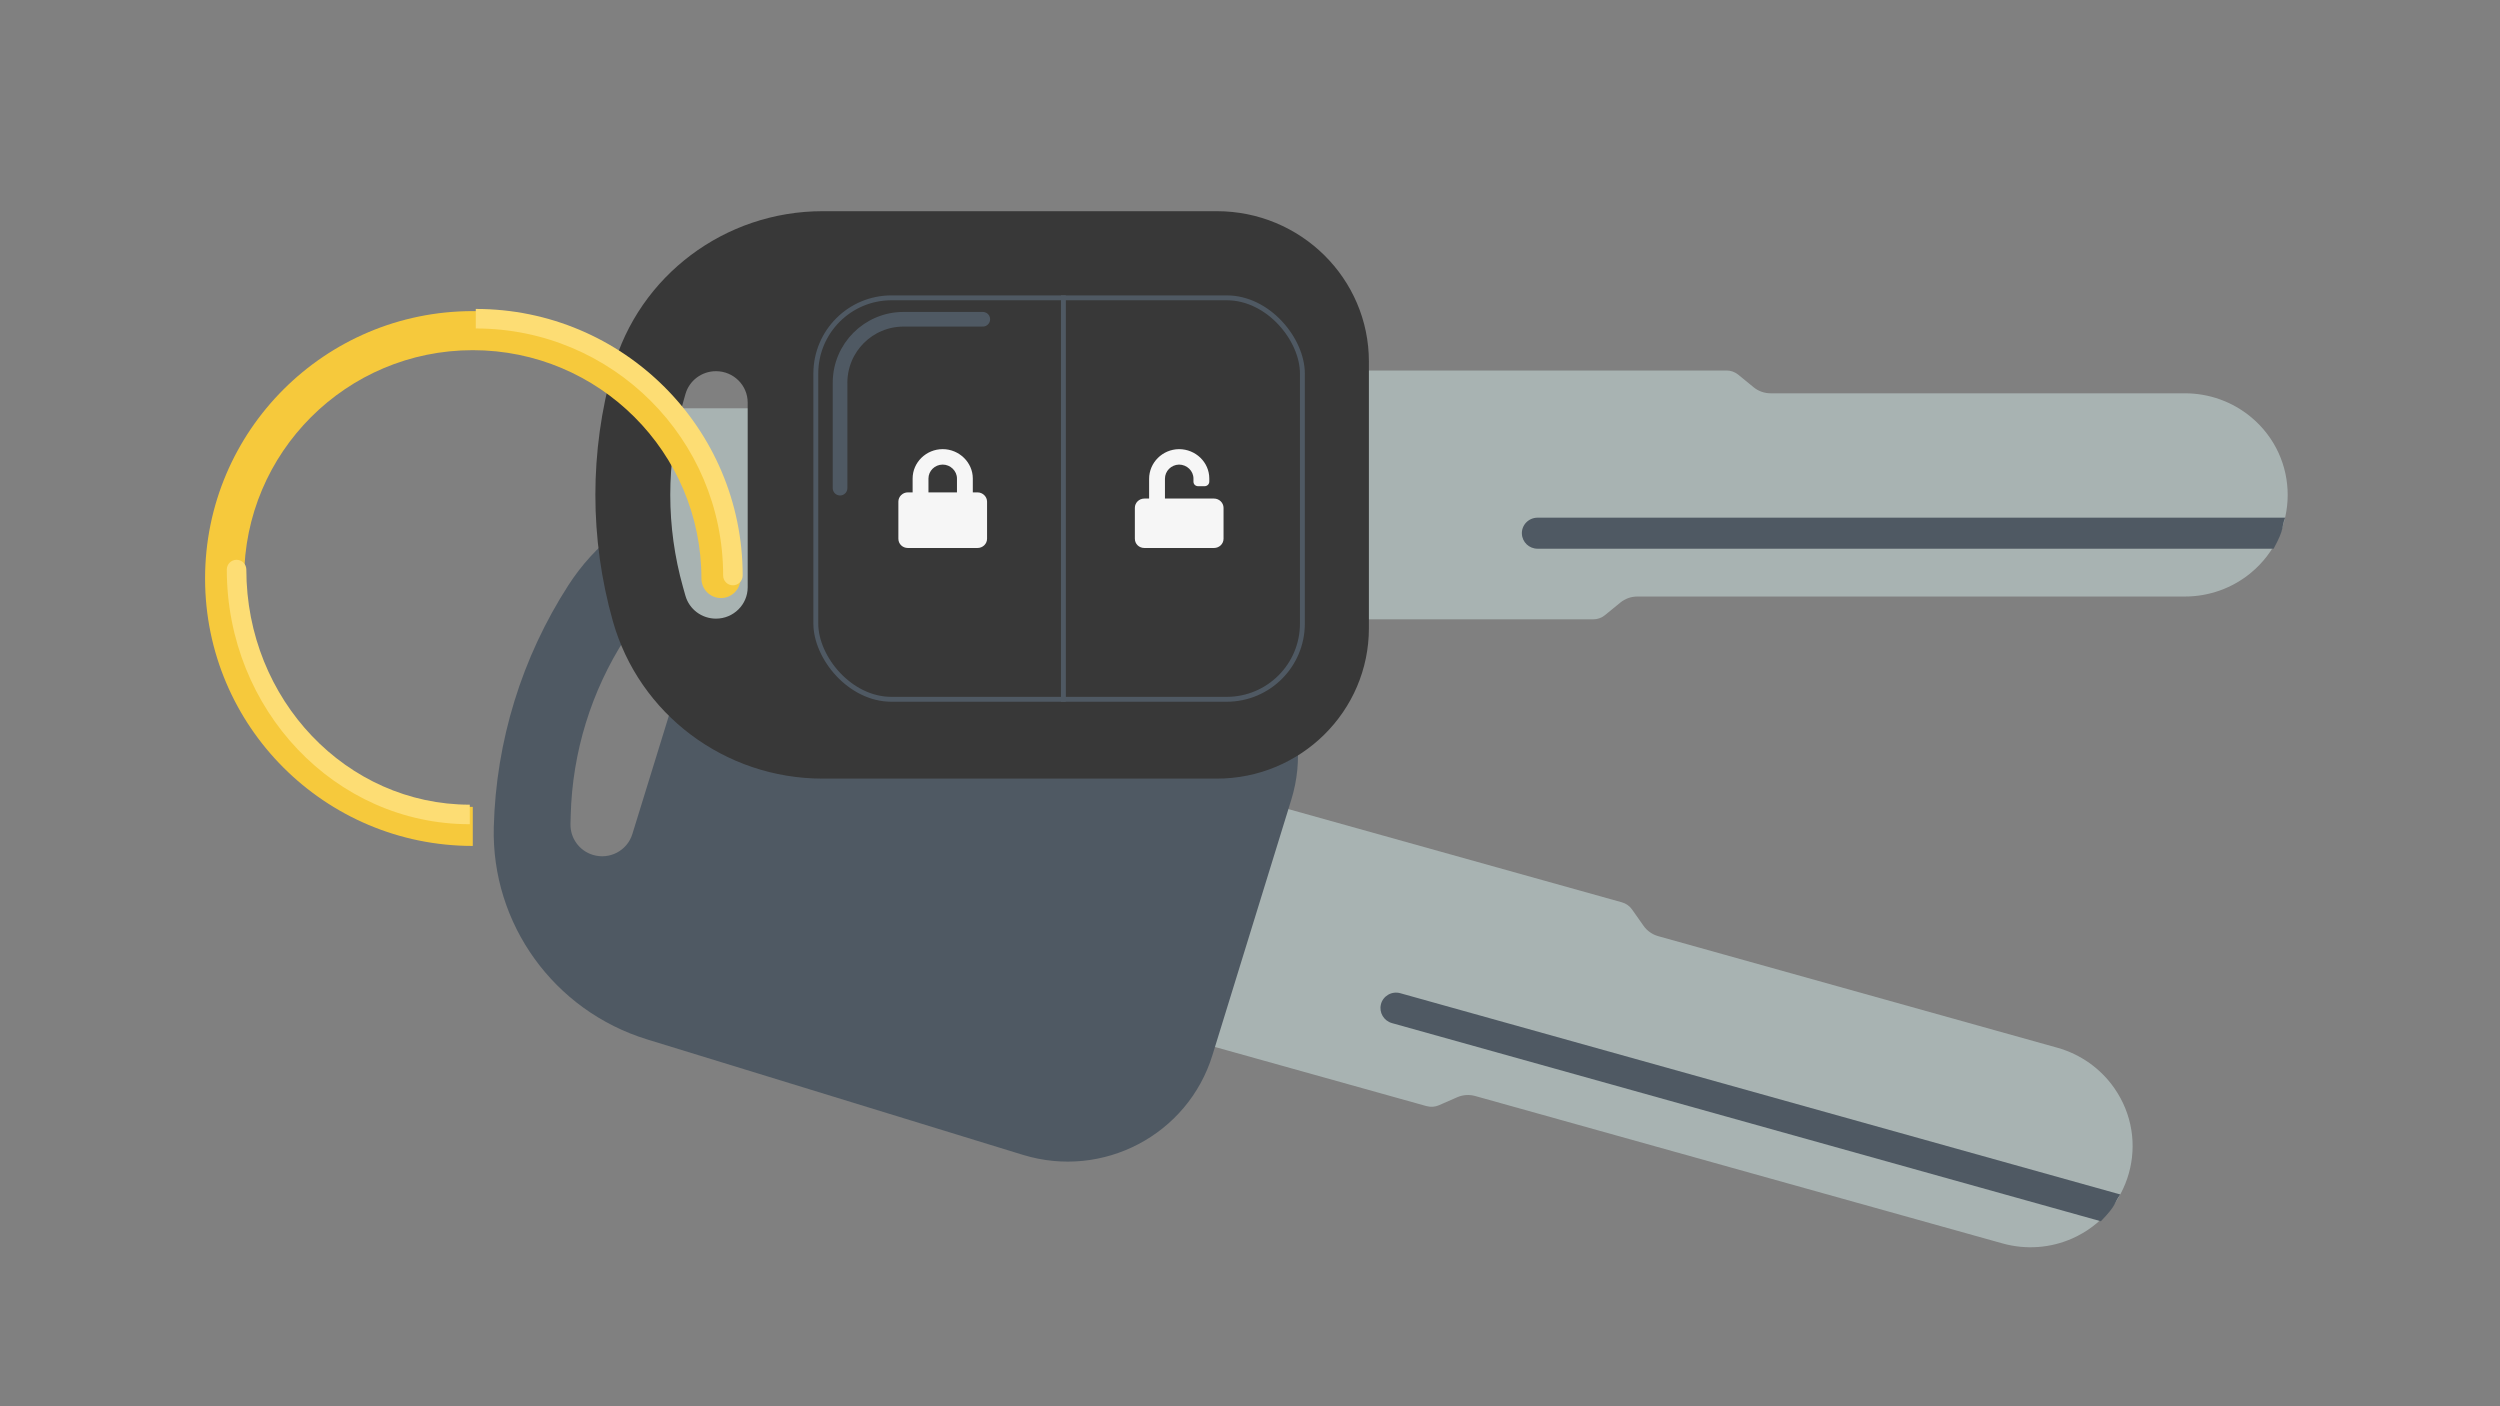
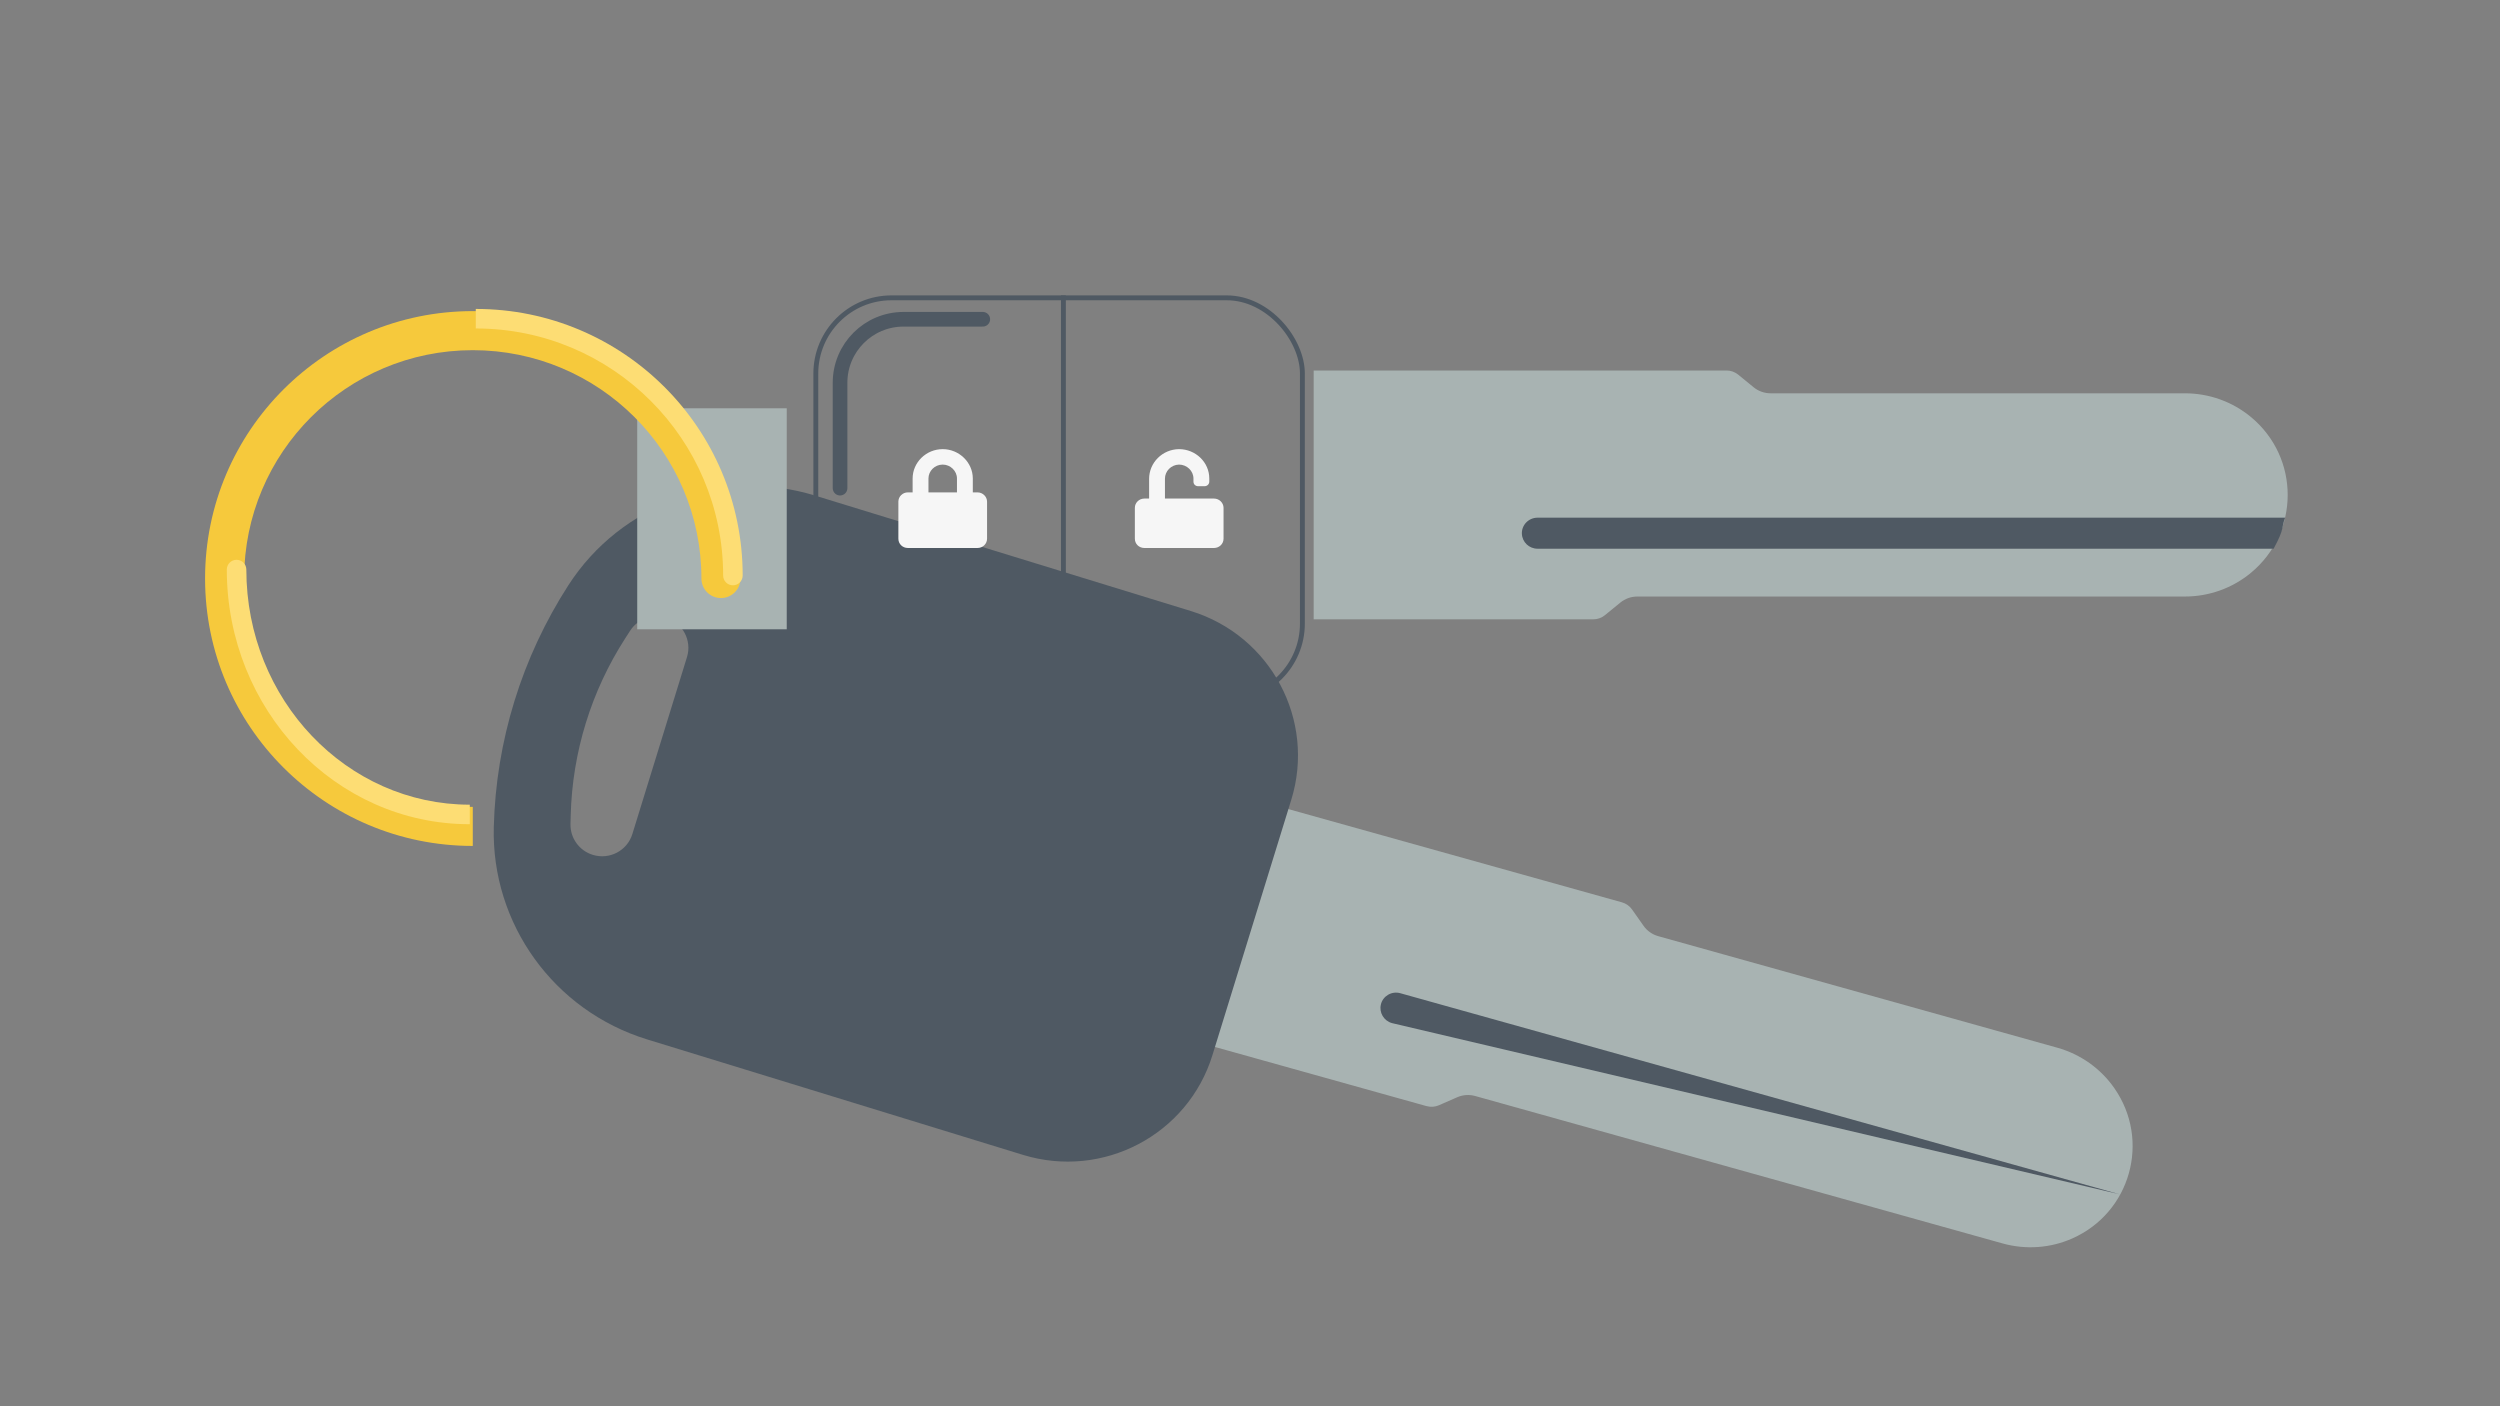
<svg xmlns="http://www.w3.org/2000/svg" width="512" height="288" viewBox="0 0 512 288" fill="none">
  <rect x="0" y="0" width="512" height="288" fill="#808080" stroke="none" />
  <path d="M292.169 226.531C293 226.763 293.889 226.703 294.683 226.359L298.429 224.72C299.592 224.21 300.898 224.121 302.123 224.463L410.133 254.655C414.876 255.981 419.93 255.622 424.409 253.633C436.36 248.333 440.486 233.573 433.014 222.85C430.21 218.825 426.08 215.899 421.337 214.573L339.616 191.73C338.391 191.387 337.315 190.632 336.59 189.594L334.237 186.251C333.737 185.545 333.008 185.032 332.177 184.8L250.739 162.036L237.019 211.12L292.168 226.536L292.169 226.531Z" fill="#A8B3B2" />
-   <path d="M282.804 205.707C283.229 203.964 285.034 202.921 286.779 203.409L434.233 244.627C432.778 246.609 433.697 246.546 430.256 250.115L285.074 209.532C283.407 209.066 282.401 207.372 282.809 205.708L282.804 205.707Z" fill="#4F5963" />
+   <path d="M282.804 205.707C283.229 203.964 285.034 202.921 286.779 203.409L434.233 244.627L285.074 209.532C283.407 209.066 282.401 207.372 282.809 205.708L282.804 205.707Z" fill="#4F5963" />
  <path d="M243.876 125.135L166.932 101.498C147.838 95.632 127.181 103.135 116.408 119.851C106.873 134.646 101.587 151.767 101.128 169.35C100.607 189.216 113.455 207.011 132.549 212.877L209.493 236.514C225.892 241.552 243.27 232.413 248.305 216.104L264.455 163.789C269.489 147.481 260.275 130.172 243.876 125.135ZM129.504 170.82C128.455 174.221 124.829 176.127 121.41 175.077C118.631 174.223 116.759 171.631 116.836 168.742L116.884 166.926C117.222 154.054 121.089 141.529 128.066 130.702L129.051 129.174C130.616 126.743 133.626 125.65 136.405 126.504C139.824 127.554 141.746 131.165 140.696 134.565L129.501 170.831L129.504 170.82Z" fill="#4F5963" />
  <rect x="130.506" y="83.619" width="30.618" height="45.261" fill="#A8B3B2" />
  <g clip-path="url(#clip0_2183_22603)">
    <path d="M326.302 126.839C327.165 126.839 328.005 126.542 328.677 125.996L331.843 123.41C332.826 122.605 334.06 122.168 335.332 122.168H447.482C452.407 122.168 457.178 120.461 460.956 117.34C471.039 109.019 471.039 93.693 460.956 85.377C457.173 82.256 452.407 80.549 447.482 80.549H362.628C361.356 80.549 360.117 80.112 359.14 79.308L355.973 76.721C355.302 76.175 354.461 75.878 353.599 75.878H269.039V126.844H326.302V126.839Z" fill="#A8B3B2" />
    <path d="M311.677 109.305C311.617 107.512 313.074 106.021 314.887 106.021H467.993C467.125 108.322 467.993 108.014 465.64 112.377H314.892C313.162 112.377 311.737 111.017 311.682 109.305H311.677Z" fill="#4F5963" />
-     <path d="M249.2 43.251H168.484C148.454 43.251 130.88 56.449 125.503 75.533C120.742 92.424 120.742 110.288 125.503 127.179C130.88 146.263 148.454 159.461 168.484 159.461H249.2C266.402 159.461 280.351 145.663 280.351 128.648V74.064C280.351 57.048 266.402 43.251 249.2 43.251ZM153.127 120.272C153.127 123.82 150.217 126.698 146.631 126.698C143.715 126.698 141.155 124.776 140.374 122L139.883 120.256C136.4 107.89 136.4 94.822 139.883 82.461L140.374 80.717C141.155 77.941 143.715 76.019 146.631 76.019C150.217 76.019 153.127 78.897 153.127 82.445V120.283V120.272Z" fill="#383838" />
    <path d="M172.043 99.972V78.386C172.043 71.207 177.866 65.386 185.045 65.386C190.436 65.386 194.589 65.386 201.274 65.386" stroke="#4F5963" stroke-width="3" stroke-linecap="round" />
    <rect x="167.081" y="60.995" width="99.649" height="82.221" rx="15.5" stroke="#4F5963" />
    <path d="M200.203 100.84C201.257 100.84 202.149 101.71 202.149 102.738V110.329C202.149 111.397 201.257 112.227 200.203 112.227H185.933C184.838 112.227 183.987 111.397 183.987 110.329V102.738C183.987 101.71 184.838 100.84 185.933 100.84H186.906V97.994C186.906 94.712 189.663 91.984 193.068 91.984C196.433 91.984 199.23 94.712 199.23 97.994V100.84H200.203ZM195.987 100.84V97.994C195.987 96.452 194.649 95.147 193.068 95.147C191.446 95.147 190.149 96.452 190.149 97.994V100.84H195.987Z" fill="#F6F6F6" />
    <path d="M248.636 102.106C249.69 102.106 250.582 102.975 250.582 104.003V110.329C250.582 111.397 249.69 112.227 248.636 112.227H234.365C233.271 112.227 232.419 111.397 232.419 110.329V104.003C232.419 102.975 233.271 102.106 234.365 102.106H235.338V98.073C235.338 94.752 238.055 92.024 241.46 91.984C244.865 91.984 247.663 94.673 247.663 97.994V98.626C247.663 99.18 247.217 99.575 246.69 99.575H245.392C244.825 99.575 244.419 99.18 244.419 98.626V97.994C244.419 96.452 243.082 95.147 241.46 95.147C239.838 95.187 238.582 96.491 238.582 98.033V102.106H248.636Z" fill="#F6F6F6" />
    <line x1="217.784" y1="60.495" x2="217.784" y2="143.716" stroke="#4F5963" />
  </g>
  <path d="M143.652 118.481C143.652 120.691 145.443 122.481 147.652 122.481C149.861 122.481 151.652 120.691 151.652 118.481H143.652ZM96.826 165.247C70.96 165.247 50 144.305 50 118.481H42C42 148.732 66.551 173.247 96.826 173.247V165.247ZM50 118.481C50 92.658 70.96 71.716 96.826 71.716V63.716C66.551 63.716 42 88.231 42 118.481H50ZM96.826 71.716C122.692 71.716 143.652 92.658 143.652 118.481H151.652C151.652 88.231 127.101 63.716 96.826 63.716V71.716Z" fill="#F6C93C" />
  <path d="M148.101 117.87C148.101 118.974 148.997 119.87 150.101 119.87C151.206 119.87 152.101 118.974 152.101 117.87H148.101ZM97.438 67.27C125.421 67.27 148.101 89.926 148.101 117.87H152.101C152.101 87.713 127.625 63.27 97.438 63.27V67.27Z" fill="#FDDD74" />
  <path d="M50.45 116.646C50.45 115.542 49.554 114.646 48.45 114.646C47.345 114.646 46.45 115.542 46.45 116.646H50.45ZM96.213 164.8C71.03 164.8 50.45 143.334 50.45 116.646H46.45C46.45 145.357 68.639 168.8 96.213 168.8V164.8Z" fill="#FDDD74" />
  <defs>
    <clipPath id="clip0_2183_22603">
      <rect width="346.596" height="116.209" fill="white" transform="translate(121.933 43.251)" />
    </clipPath>
  </defs>
</svg>